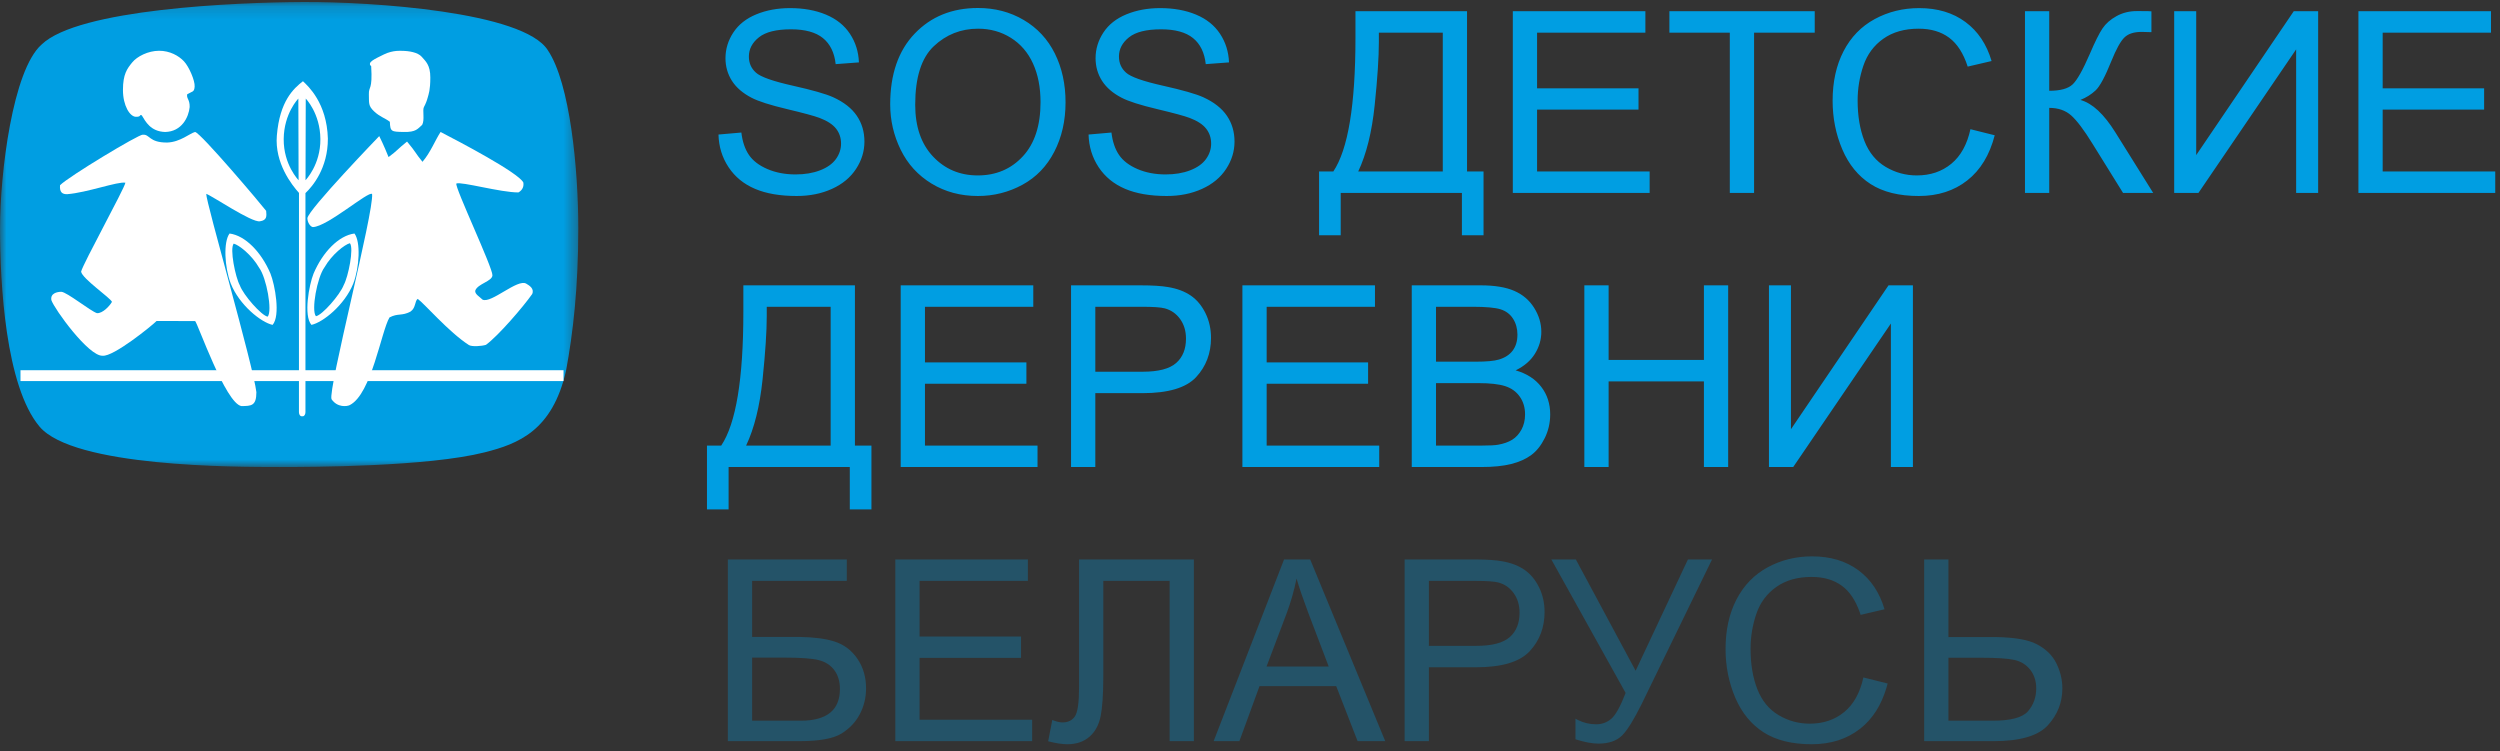
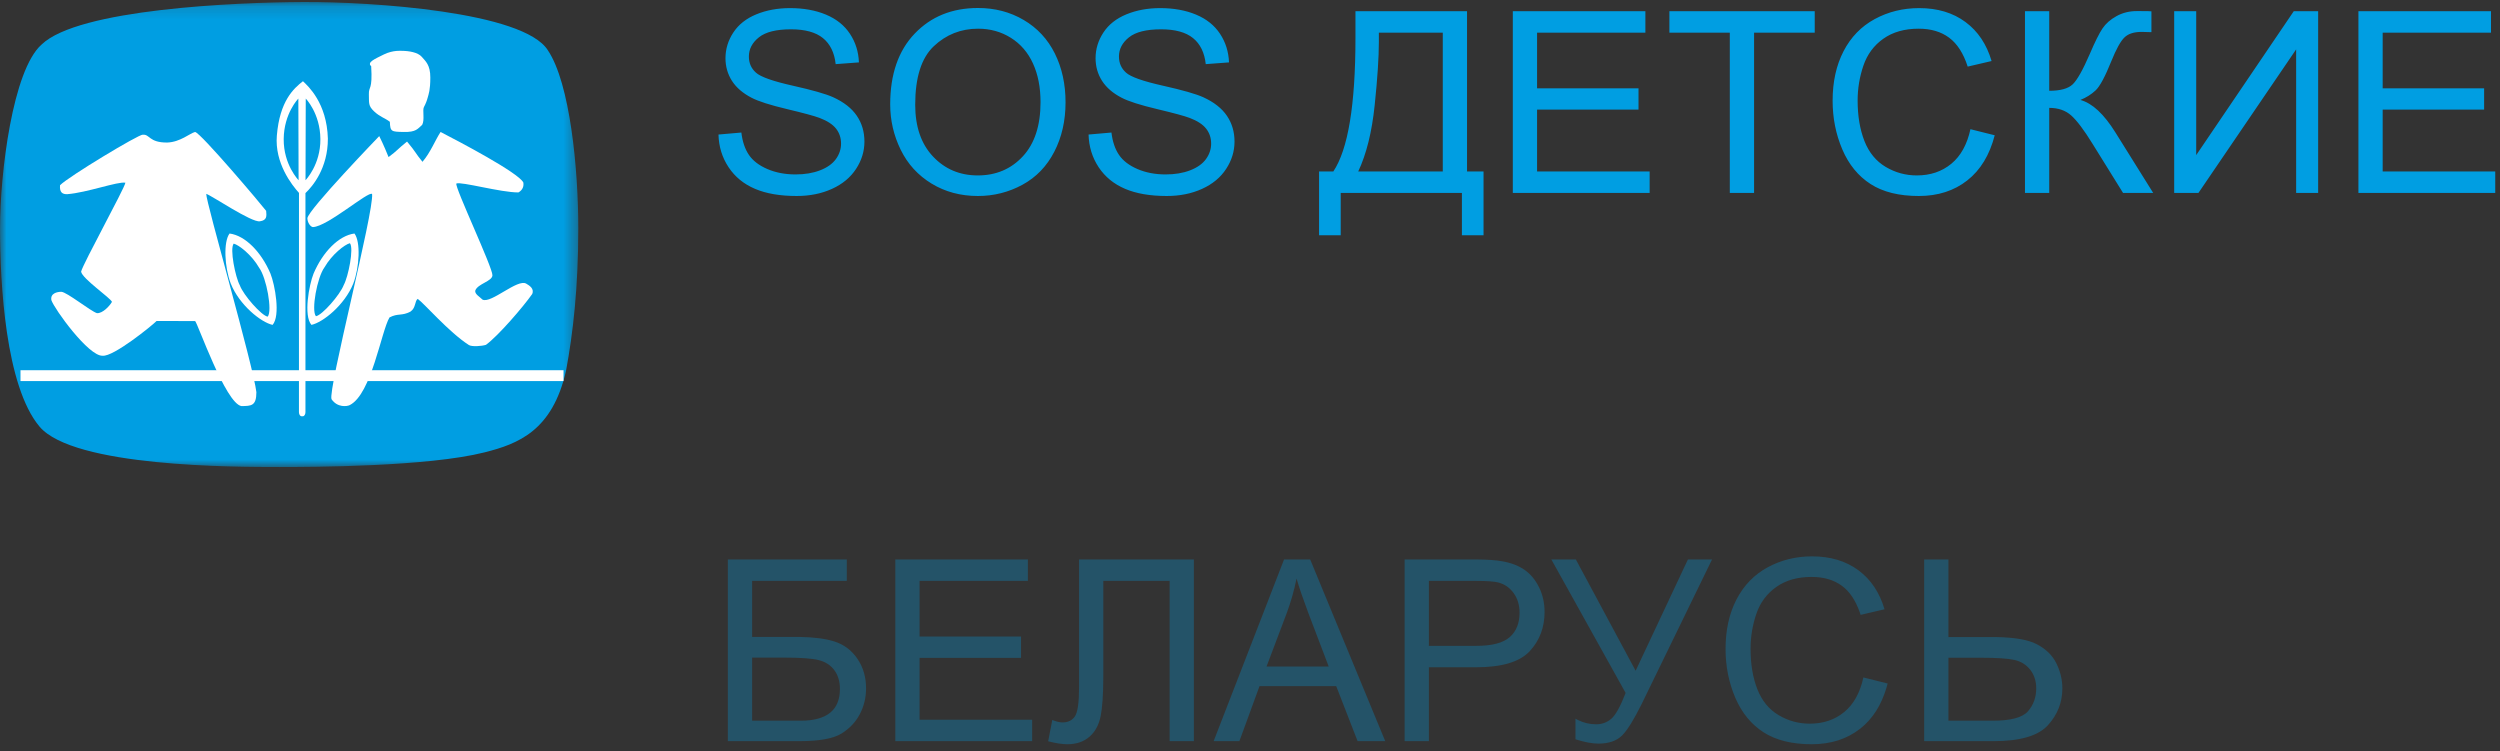
<svg xmlns="http://www.w3.org/2000/svg" width="193" height="58" viewBox="0 0 193 58" fill="none">
  <rect x="0" y="0" width="193" height="58" fill="#333333" stroke="none" />
  <mask id="mask0_80_1125" style="mask-type:luminance" maskUnits="userSpaceOnUse" x="0" y="0" width="45" height="37">
    <path d="M0.001 0.155H44.644V36.054H0.001V0.155Z" fill="#009EE2" />
  </mask>
  <g mask="url(#mask0_80_1125)">
    <path d="M42.297 3.885C40.434 0.896 28.649 0.131 23.423 0.155C18.198 0.18 6.039 0.692 3.206 3.443C0.975 5.418 0.001 13.384 0.001 17.626C0.001 21.868 0.424 29.8 3.048 32.929C5.671 36.058 18.167 36.055 21.57 36.055C24.096 36.055 33.014 36.031 37.407 34.923C40.009 34.266 42.647 33.255 43.698 28.62C44.233 25.762 44.645 22.215 44.645 17.626C44.645 13.036 44.009 6.435 42.297 3.885Z" fill="#009EE2" />
  </g>
  <path d="M31.024 3.925C31.561 3.925 32.261 4.041 32.556 4.382C32.852 4.725 33.224 5.01 33.221 5.988C33.219 6.966 33.095 7.247 33.022 7.521C32.95 7.796 32.856 8.025 32.726 8.266C32.598 8.507 32.805 9.258 32.59 9.641C32.245 9.942 32.123 10.209 31.171 10.188C30.217 10.169 30.125 10.177 30.097 9.402C29.709 9.104 29.33 9.025 28.876 8.594C28.423 8.162 28.496 7.969 28.477 7.292C28.456 6.615 28.77 7.025 28.656 5.112C28.305 4.809 28.939 4.551 29.639 4.201C30.342 3.853 31.024 3.925 31.024 3.925Z" fill="white" />
  <mask id="mask1_80_1125" style="mask-type:luminance" maskUnits="userSpaceOnUse" x="0" y="0" width="45" height="37">
    <path d="M0 36.054H44.295V0H0V36.054Z" fill="white" />
  </mask>
  <g mask="url(#mask1_80_1125)">
    <path d="M1.582 29.419H43.504V28.581H1.582V29.419Z" fill="white" />
  </g>
  <mask id="mask2_80_1125" style="mask-type:luminance" maskUnits="userSpaceOnUse" x="0" y="0" width="45" height="37">
    <path d="M0 36.054H44.295V0H0V36.054Z" fill="white" />
  </mask>
  <g mask="url(#mask2_80_1125)">
    <path d="M12.914 11.004C13.919 10.967 14.658 10.289 15.058 10.189C15.472 10.217 20.284 15.917 20.547 16.277C20.585 16.68 20.621 17.007 20.059 17.084C19.419 17.188 16.366 15.111 15.922 14.965C15.869 15.484 19.573 28.306 19.793 30.278C19.791 31.351 19.392 31.336 18.642 31.351C17.41 31.152 15.247 24.913 15.063 24.785C14.798 24.773 12.467 24.795 12.089 24.78C11.73 25.143 8.761 27.551 7.926 27.462C6.848 27.533 4.189 23.845 3.966 23.171C3.872 22.644 4.407 22.527 4.733 22.527C5.163 22.544 6.993 24.024 7.488 24.177C7.925 24.2 8.457 23.63 8.644 23.305C8.541 23.01 6.342 21.508 6.261 20.972C6.401 20.367 9.603 14.569 9.681 14.106C9.109 13.991 6.691 14.879 5.185 14.991C4.857 14.997 4.584 14.891 4.634 14.299C5.293 13.63 10.748 10.343 11.016 10.402C11.575 10.343 11.486 11.016 12.914 11.004Z" fill="white" />
  </g>
  <mask id="mask3_80_1125" style="mask-type:luminance" maskUnits="userSpaceOnUse" x="0" y="0" width="45" height="37">
    <path d="M0 36.054H44.295V0H0V36.054Z" fill="white" />
  </mask>
  <g mask="url(#mask3_80_1125)">
-     <path d="M14.453 7.276C14.847 7.039 14.996 7.132 15.027 6.682C15.059 6.232 14.596 5.151 14.2 4.731C13.804 4.31 13.117 3.916 12.278 3.919C11.438 3.923 10.589 4.347 10.2 4.827C9.812 5.305 9.492 5.727 9.492 6.946C9.492 8.163 10.028 9.007 10.489 9.016C10.952 9.025 10.711 8.828 10.943 8.9C11.234 9.382 11.623 10.153 12.747 10.189C14.037 10.163 14.568 9.038 14.642 8.264C14.654 7.655 14.378 7.611 14.453 7.276Z" fill="white" />
-   </g>
+     </g>
  <mask id="mask4_80_1125" style="mask-type:luminance" maskUnits="userSpaceOnUse" x="0" y="0" width="45" height="37">
    <path d="M0 36.054H44.295V0H0V36.054Z" fill="white" />
  </mask>
  <g mask="url(#mask4_80_1125)">
    <path d="M23.604 7.61C23.604 7.61 24.716 8.743 24.734 10.731C24.752 12.721 23.586 13.913 23.586 13.913L23.604 7.61ZM23.033 7.61L23.051 13.913C23.051 13.913 21.884 12.721 21.902 10.731C21.921 8.743 23.033 7.61 23.033 7.61ZM23.581 14.907C24.13 14.39 25.317 12.985 25.312 10.703C25.236 7.94 23.776 6.638 23.388 6.27C22.668 6.83 21.596 7.791 21.373 10.462C21.194 12.591 22.532 14.284 23.082 14.893L23.079 31.821C23.079 31.993 23.17 32.135 23.281 32.135H23.381C23.49 32.135 23.581 31.993 23.581 31.821V14.907Z" fill="white" />
  </g>
  <mask id="mask5_80_1125" style="mask-type:luminance" maskUnits="userSpaceOnUse" x="0" y="0" width="45" height="37">
    <path d="M0 36.054H44.295V0H0V36.054Z" fill="white" />
  </mask>
  <g mask="url(#mask5_80_1125)">
    <path d="M27.013 18.775C26.612 18.876 25.627 19.637 25.051 20.637C24.479 21.413 24.016 23.979 24.39 24.412C24.863 24.341 26.247 22.766 26.54 21.997C26.883 21.37 27.334 19.166 27.013 18.775ZM24.207 21.12C24.915 19.453 26.152 18.186 27.365 18.027C27.849 18.664 27.755 20.637 27.274 21.889C26.608 23.549 24.936 24.886 24.043 25.081C23.42 24.37 23.859 21.988 24.207 21.12Z" fill="white" />
  </g>
  <mask id="mask6_80_1125" style="mask-type:luminance" maskUnits="userSpaceOnUse" x="0" y="0" width="45" height="37">
    <path d="M0 36.054H44.295V0H0V36.054Z" fill="white" />
  </mask>
  <g mask="url(#mask6_80_1125)">
    <path d="M18.042 18.808C18.444 18.909 19.429 19.671 20.005 20.671C20.577 21.446 21.04 24.012 20.666 24.445C20.193 24.374 18.783 22.775 18.515 22.028C18.173 21.403 17.72 19.199 18.042 18.808ZM20.879 21.12C20.171 19.453 18.934 18.186 17.722 18.027C17.237 18.664 17.332 20.637 17.813 21.889C18.478 23.549 20.15 24.886 21.044 25.081C21.665 24.372 21.227 21.988 20.879 21.12Z" fill="white" />
  </g>
  <mask id="mask7_80_1125" style="mask-type:luminance" maskUnits="userSpaceOnUse" x="0" y="0" width="45" height="37">
    <path d="M0 36.054H44.295V0H0V36.054Z" fill="white" />
  </mask>
  <g mask="url(#mask7_80_1125)">
    <path d="M30.07 24.505C30.735 24.161 31.009 24.413 31.685 24.058C32.117 23.768 32.01 23.233 32.248 23.073C32.735 23.41 34.655 25.648 36.197 26.636C36.42 26.779 37.178 26.729 37.518 26.62C38.469 25.923 40.389 23.693 41.084 22.701C41.272 22.277 40.85 22.032 40.626 21.899C39.959 21.494 37.907 23.461 37.252 23.131C37.059 22.932 36.619 22.695 36.694 22.422C36.896 21.898 37.998 21.721 38.016 21.254C38.039 20.658 35.091 14.438 35.23 14.169C35.583 13.996 38.681 14.868 40.028 14.855C40.355 14.662 40.452 14.373 40.4 14.085C39.993 13.31 35.4 10.906 34.013 10.189C33.605 10.803 33.236 11.772 32.616 12.492C32.022 11.768 32.153 11.797 31.424 10.928C30.687 11.516 30.68 11.624 29.996 12.126C29.634 11.208 29.277 10.507 29.277 10.507C29.277 10.507 23.811 16.174 23.73 16.843C23.739 17.235 24 17.521 24.157 17.531C25.286 17.494 28.47 14.706 28.726 14.978C28.882 16.328 25.29 30.16 25.595 30.82C26.047 31.479 26.787 31.382 27.003 31.272C28.687 30.413 29.427 25.578 30.07 24.505Z" fill="white" />
  </g>
  <path d="M61.501 15.131C62.512 15.131 63.421 14.948 64.229 14.581C65.037 14.214 65.656 13.701 66.087 13.04C66.519 12.38 66.734 11.677 66.734 10.931C66.734 10.178 66.538 9.513 66.145 8.936C65.753 8.359 65.144 7.882 64.32 7.506C63.754 7.25 62.71 6.952 61.187 6.611C59.665 6.27 58.724 5.937 58.363 5.611C57.996 5.286 57.813 4.871 57.813 4.367C57.813 3.787 58.072 3.291 58.59 2.88C59.108 2.468 59.934 2.263 61.066 2.263C62.154 2.263 62.977 2.489 63.533 2.942C64.09 3.395 64.417 4.064 64.514 4.951L66.309 4.817C66.277 3.994 66.046 3.258 65.614 2.607C65.183 1.956 64.567 1.464 63.765 1.129C62.964 0.794 62.038 0.626 60.989 0.626C60.037 0.626 59.171 0.786 58.392 1.105C57.613 1.424 57.021 1.891 56.615 2.506C56.21 3.122 56.007 3.784 56.007 4.492C56.007 5.136 56.173 5.718 56.504 6.238C56.836 6.758 57.34 7.193 58.015 7.544C58.537 7.818 59.448 8.11 60.748 8.419C62.048 8.729 62.888 8.957 63.268 9.103C63.86 9.327 64.285 9.603 64.543 9.931C64.8 10.259 64.929 10.644 64.929 11.084C64.929 11.518 64.795 11.918 64.528 12.285C64.261 12.651 63.854 12.94 63.307 13.15C62.76 13.361 62.129 13.466 61.414 13.466C60.609 13.466 59.885 13.328 59.242 13.05C58.598 12.773 58.123 12.409 57.817 11.959C57.512 11.51 57.317 10.934 57.233 10.232L55.466 10.386C55.492 11.323 55.751 12.164 56.244 12.907C56.736 13.65 57.415 14.206 58.281 14.576C59.147 14.946 60.22 15.131 61.501 15.131ZM75.492 15.131C76.721 15.131 77.867 14.842 78.929 14.265C79.991 13.688 80.812 12.838 81.391 11.715C81.971 10.593 82.26 9.32 82.26 7.898C82.26 6.495 81.985 5.24 81.435 4.133C80.885 3.026 80.085 2.164 79.035 1.545C77.986 0.926 76.808 0.617 75.502 0.617C73.506 0.617 71.877 1.275 70.616 2.593C69.354 3.91 68.723 5.732 68.723 8.061C68.723 9.292 68.994 10.459 69.534 11.562C70.075 12.666 70.87 13.536 71.919 14.174C72.969 14.812 74.159 15.131 75.492 15.131ZM75.482 13.543C74.098 13.543 72.948 13.056 72.03 12.084C71.113 11.111 70.654 9.78 70.654 8.089C70.654 5.978 71.132 4.471 72.088 3.569C73.044 2.666 74.185 2.215 75.511 2.215C76.445 2.215 77.286 2.449 78.036 2.918C78.786 3.387 79.356 4.047 79.745 4.898C80.135 5.75 80.329 6.747 80.329 7.888C80.329 9.693 79.874 11.087 78.963 12.069C78.052 13.052 76.892 13.543 75.482 13.543ZM90.072 15.131C91.082 15.131 91.992 14.948 92.799 14.581C93.607 14.214 94.227 13.701 94.658 13.04C95.09 12.38 95.305 11.677 95.305 10.931C95.305 10.178 95.109 9.513 94.716 8.936C94.323 8.359 93.715 7.882 92.891 7.506C92.325 7.25 91.28 6.952 89.758 6.611C88.236 6.27 87.294 5.937 86.934 5.611C86.567 5.286 86.383 4.871 86.383 4.367C86.383 3.787 86.642 3.291 87.161 2.88C87.679 2.468 88.504 2.263 89.637 2.263C90.725 2.263 91.547 2.489 92.104 2.942C92.661 3.395 92.988 4.064 93.084 4.951L94.88 4.817C94.848 3.994 94.616 3.258 94.185 2.607C93.754 1.956 93.138 1.464 92.336 1.129C91.535 0.794 90.609 0.626 89.56 0.626C88.607 0.626 87.742 0.786 86.963 1.105C86.184 1.424 85.592 1.891 85.186 2.506C84.781 3.122 84.578 3.784 84.578 4.492C84.578 5.136 84.744 5.718 85.075 6.238C85.407 6.758 85.91 7.193 86.586 7.544C87.108 7.818 88.018 8.11 89.319 8.419C90.619 8.729 91.459 8.957 91.839 9.103C92.431 9.327 92.856 9.603 93.113 9.931C93.371 10.259 93.5 10.644 93.5 11.084C93.5 11.518 93.366 11.918 93.099 12.285C92.832 12.651 92.425 12.94 91.877 13.15C91.33 13.361 90.7 13.466 89.985 13.466C89.18 13.466 88.456 13.328 87.812 13.05C87.169 12.773 86.694 12.409 86.388 11.959C86.082 11.51 85.888 10.934 85.804 10.232L84.037 10.386C84.063 11.323 84.322 12.164 84.814 12.907C85.307 13.65 85.986 14.206 86.852 14.576C87.718 14.946 88.791 15.131 90.072 15.131ZM103.503 18.164V14.892H112.859V18.164H114.529V13.237H113.255V0.866H104.642V2.913C104.642 8.092 104.072 11.534 102.933 13.237H101.832V18.164H103.503ZM111.382 13.237H104.855C105.485 11.903 105.909 10.202 106.124 8.132C106.34 6.062 106.448 4.431 106.448 3.238V2.521H111.382V13.237ZM127.352 14.892V13.237H118.662V8.462H126.493V6.817H118.662V2.521H127.024V0.866H116.789V14.892H127.352ZM135.414 14.892V2.521H140.097V0.866H128.878V2.521H133.541V14.892H135.414ZM148.131 15.131C149.605 15.131 150.852 14.731 151.872 13.93C152.893 13.13 153.599 11.967 153.992 10.443L152.118 9.974C151.861 11.154 151.369 12.044 150.641 12.643C149.914 13.243 149.025 13.543 147.976 13.543C147.114 13.543 146.312 13.323 145.572 12.883C144.832 12.443 144.286 11.778 143.935 10.888C143.585 9.998 143.409 8.957 143.409 7.764C143.409 6.839 143.557 5.941 143.853 5.071C144.149 4.2 144.663 3.506 145.393 2.99C146.124 2.473 147.033 2.215 148.121 2.215C149.067 2.215 149.853 2.447 150.477 2.913C151.101 3.379 151.578 4.122 151.906 5.142L153.75 4.712C153.37 3.417 152.698 2.412 151.732 1.698C150.767 0.984 149.576 0.626 148.16 0.626C146.911 0.626 145.767 0.909 144.727 1.473C143.688 2.038 142.886 2.864 142.323 3.951C141.76 5.039 141.478 6.313 141.478 7.774C141.478 9.113 141.727 10.366 142.226 11.534C142.725 12.701 143.453 13.592 144.409 14.208C145.364 14.823 146.605 15.131 148.131 15.131ZM158.201 14.892V8.328C158.897 8.328 159.463 8.525 159.901 8.917C160.339 9.309 160.883 10.031 161.533 11.084L163.898 14.892H166.225L163.309 10.223C162.421 8.8 161.52 7.965 160.606 7.716C161.063 7.531 161.455 7.284 161.784 6.975C162.112 6.665 162.514 5.917 162.991 4.731C163.37 3.793 163.708 3.181 164.004 2.894C164.294 2.607 164.738 2.463 165.337 2.463C165.382 2.463 165.508 2.467 165.714 2.473C165.9 2.479 166.026 2.483 166.09 2.483V0.875C166.057 0.864 165.773 0.858 165.239 0.856L164.951 0.856C164.384 0.856 163.866 0.985 163.396 1.244C162.926 1.502 162.564 1.821 162.31 2.2C162.056 2.58 161.732 3.229 161.34 4.147C160.799 5.398 160.355 6.187 160.007 6.515C159.659 6.844 159.058 7.008 158.201 7.008V0.866H156.328V14.892H158.201ZM169.721 14.892L177.262 3.812V14.892H178.961V0.866H177.078L169.547 11.974V0.866H167.847V14.892H169.721ZM192.633 14.892V13.237H183.943V8.462H191.774V6.817H183.943V2.521H192.305V0.866H182.07V14.892H192.633Z" fill="#009EE2" />
-   <path d="M56.248 39.326V36.054H65.604V39.326H67.275V34.399H66V22.028H57.387V24.075C57.387 29.255 56.818 32.696 55.678 34.399H54.578V39.326H56.248ZM64.127 34.399H57.6C58.231 33.066 58.654 31.364 58.87 29.294C59.085 27.225 59.193 25.593 59.193 24.401V23.683H64.127V34.399ZM80.097 36.054V34.399H71.407V29.625H79.238V27.979H71.407V23.683H79.769V22.028H69.534V36.054H80.097ZM84.558 36.054V30.352H88.189C90.191 30.352 91.575 29.939 92.341 29.113C93.106 28.287 93.49 27.277 93.49 26.084C93.49 25.389 93.346 24.751 93.06 24.171C92.773 23.591 92.395 23.139 91.925 22.817C91.455 22.495 90.873 22.277 90.178 22.162C89.682 22.073 88.964 22.028 88.025 22.028H82.685V36.054H84.558ZM88.218 28.697H84.558V23.683H88.179C89.029 23.683 89.611 23.724 89.927 23.807C90.416 23.941 90.81 24.217 91.109 24.635C91.409 25.053 91.558 25.555 91.558 26.142C91.558 26.952 91.304 27.58 90.796 28.027C90.287 28.473 89.428 28.697 88.218 28.697ZM106.476 36.054V34.399H97.786V29.625H105.617V27.979H97.786V23.683H106.148V22.028H95.913V36.054H106.476ZM114.384 36.054C115.285 36.054 116.047 35.976 116.668 35.82C117.289 35.663 117.805 35.432 118.217 35.126C118.629 34.82 118.975 34.385 119.255 33.82C119.535 33.255 119.675 32.645 119.675 31.988C119.675 31.171 119.445 30.463 118.985 29.864C118.525 29.264 117.867 28.84 117.01 28.591C117.674 28.266 118.169 27.839 118.497 27.309C118.826 26.78 118.99 26.215 118.99 25.616C118.99 24.971 118.805 24.354 118.435 23.764C118.065 23.174 117.553 22.737 116.899 22.454C116.246 22.17 115.379 22.028 114.297 22.028H108.987V36.054H114.384ZM113.921 27.922H110.86V23.683H113.689C114.706 23.683 115.424 23.748 115.842 23.879C116.261 24.01 116.582 24.252 116.808 24.606C117.033 24.96 117.146 25.37 117.146 25.836C117.146 26.327 117.025 26.735 116.784 27.06C116.542 27.386 116.183 27.619 115.707 27.759C115.347 27.867 114.751 27.922 113.921 27.922ZM114.384 34.399H110.86V29.577H114.133C115.034 29.577 115.725 29.655 116.204 29.811C116.684 29.967 117.059 30.238 117.329 30.624C117.599 31.01 117.735 31.465 117.735 31.988C117.735 32.434 117.641 32.828 117.455 33.169C117.268 33.511 117.03 33.771 116.74 33.949C116.45 34.128 116.09 34.255 115.659 34.332C115.414 34.377 114.989 34.399 114.384 34.399ZM124.185 36.054V29.443H131.542V36.054H133.415V22.028H131.542V27.788H124.185V22.028H122.311V36.054H124.185ZM138.436 36.054L145.977 24.975V36.054H147.677V22.028H145.794L138.262 33.136V22.028H136.563V36.054H138.436Z" fill="#009EE2" />
  <path opacity="0.3" d="M92.167 43.19V57.216H90.294V44.845H85.176V52.069L85.175 52.357C85.167 53.677 85.098 54.656 84.969 55.293C84.83 55.975 84.539 56.507 84.095 56.886C83.651 57.266 83.088 57.455 82.405 57.455C81.993 57.455 81.498 57.379 80.918 57.226L81.237 55.58L81.388 55.639C81.633 55.727 81.846 55.771 82.029 55.771C82.454 55.771 82.772 55.614 82.985 55.298C83.197 54.982 83.303 54.237 83.303 53.064V43.19H92.167ZM139.894 42.951C141.311 42.951 142.501 43.308 143.467 44.022C144.433 44.737 145.105 45.741 145.485 47.036L143.641 47.467L143.562 47.236C143.238 46.334 142.788 45.667 142.212 45.237C141.587 44.772 140.802 44.539 139.856 44.539C138.768 44.539 137.859 44.797 137.128 45.314C136.398 45.831 135.884 46.524 135.588 47.395C135.292 48.266 135.144 49.163 135.144 50.088C135.144 51.281 135.319 52.322 135.67 53.212C136.021 54.102 136.567 54.767 137.307 55.207C138.047 55.647 138.848 55.867 139.711 55.867C140.76 55.867 141.649 55.567 142.376 54.968C143.103 54.368 143.596 53.478 143.853 52.298L145.726 52.767L145.649 53.049C145.244 54.435 144.564 55.504 143.607 56.255C142.587 57.055 141.34 57.455 139.866 57.455C138.34 57.455 137.099 57.148 136.143 56.532C135.187 55.916 134.46 55.025 133.961 53.858C133.462 52.691 133.213 51.437 133.213 50.098C133.213 48.637 133.494 47.363 134.058 46.276C134.621 45.188 135.422 44.362 136.462 43.797C137.502 43.233 138.646 42.951 139.894 42.951ZM121.655 43.19L126.271 51.782L130.307 43.19H132.17L126.859 54.097L126.737 54.347C126.129 55.572 125.626 56.381 125.228 56.776C124.803 57.197 124.195 57.407 123.403 57.407C122.92 57.407 122.328 57.296 121.626 57.073V55.484L121.816 55.585C122.261 55.805 122.729 55.915 123.219 55.915C123.676 55.915 124.071 55.77 124.402 55.48C124.734 55.189 125.099 54.528 125.498 53.494L119.763 43.19H121.655ZM65.373 43.19V44.845H58.064V49.17H61.443L61.75 49.172C62.855 49.19 63.746 49.307 64.422 49.524C65.159 49.76 65.749 50.205 66.194 50.858C66.638 51.512 66.86 52.273 66.86 53.14C66.86 53.848 66.701 54.51 66.382 55.126C66.063 55.741 65.588 56.243 64.958 56.633C64.327 57.022 63.252 57.216 61.733 57.216H56.19V43.19H65.373ZM79.354 43.19V44.845H70.992V49.141H78.823V50.787H70.992V55.561H79.682V57.216H69.119V43.19H79.354ZM101.147 43.19L106.94 57.216H104.806L103.155 52.968H97.236L95.682 57.216H93.693L99.129 43.19H101.147ZM113.776 43.19L114.051 43.191C114.857 43.199 115.483 43.243 115.929 43.324C116.625 43.439 117.207 43.657 117.677 43.979C118.147 44.301 118.525 44.753 118.812 45.333C119.098 45.913 119.241 46.551 119.241 47.247C119.241 48.439 118.858 49.449 118.092 50.275C117.326 51.101 115.942 51.514 113.94 51.514H110.31V57.216H108.437V43.19H113.776ZM150.418 43.19V49.179H153.797L154.088 49.181C155.516 49.203 156.561 49.384 157.225 49.725C157.933 50.088 158.442 50.583 158.751 51.208C159.06 51.833 159.214 52.477 159.214 53.14C159.214 54.225 158.841 55.175 158.094 55.992C157.347 56.808 155.957 57.216 153.923 57.216H148.545V43.19H150.418ZM60.564 50.767H58.064V55.638H61.81C62.821 55.638 63.578 55.433 64.084 55.025C64.589 54.617 64.842 54.005 64.842 53.188C64.842 52.608 64.697 52.123 64.407 51.734C64.118 51.345 63.715 51.087 63.2 50.959C62.685 50.831 61.807 50.767 60.564 50.767ZM152.928 50.777H150.418V55.638H153.846C155.236 55.638 156.142 55.394 156.564 54.906C156.985 54.418 157.196 53.829 157.196 53.14C157.196 52.579 157.043 52.102 156.737 51.71C156.432 51.318 156.025 51.064 155.516 50.949C155.007 50.834 154.145 50.777 152.928 50.777ZM100.094 44.663C99.914 45.563 99.66 46.456 99.332 47.342L97.777 51.456H102.576L101.098 47.572L100.978 47.255C100.588 46.217 100.293 45.353 100.094 44.663ZM113.931 44.845H110.31V49.859H113.969C115.179 49.859 116.039 49.635 116.547 49.189C117.056 48.742 117.31 48.114 117.31 47.304C117.31 46.717 117.16 46.215 116.861 45.797C116.562 45.379 116.168 45.103 115.678 44.969C115.363 44.887 114.78 44.845 113.931 44.845Z" fill="#009EE2" />
</svg>